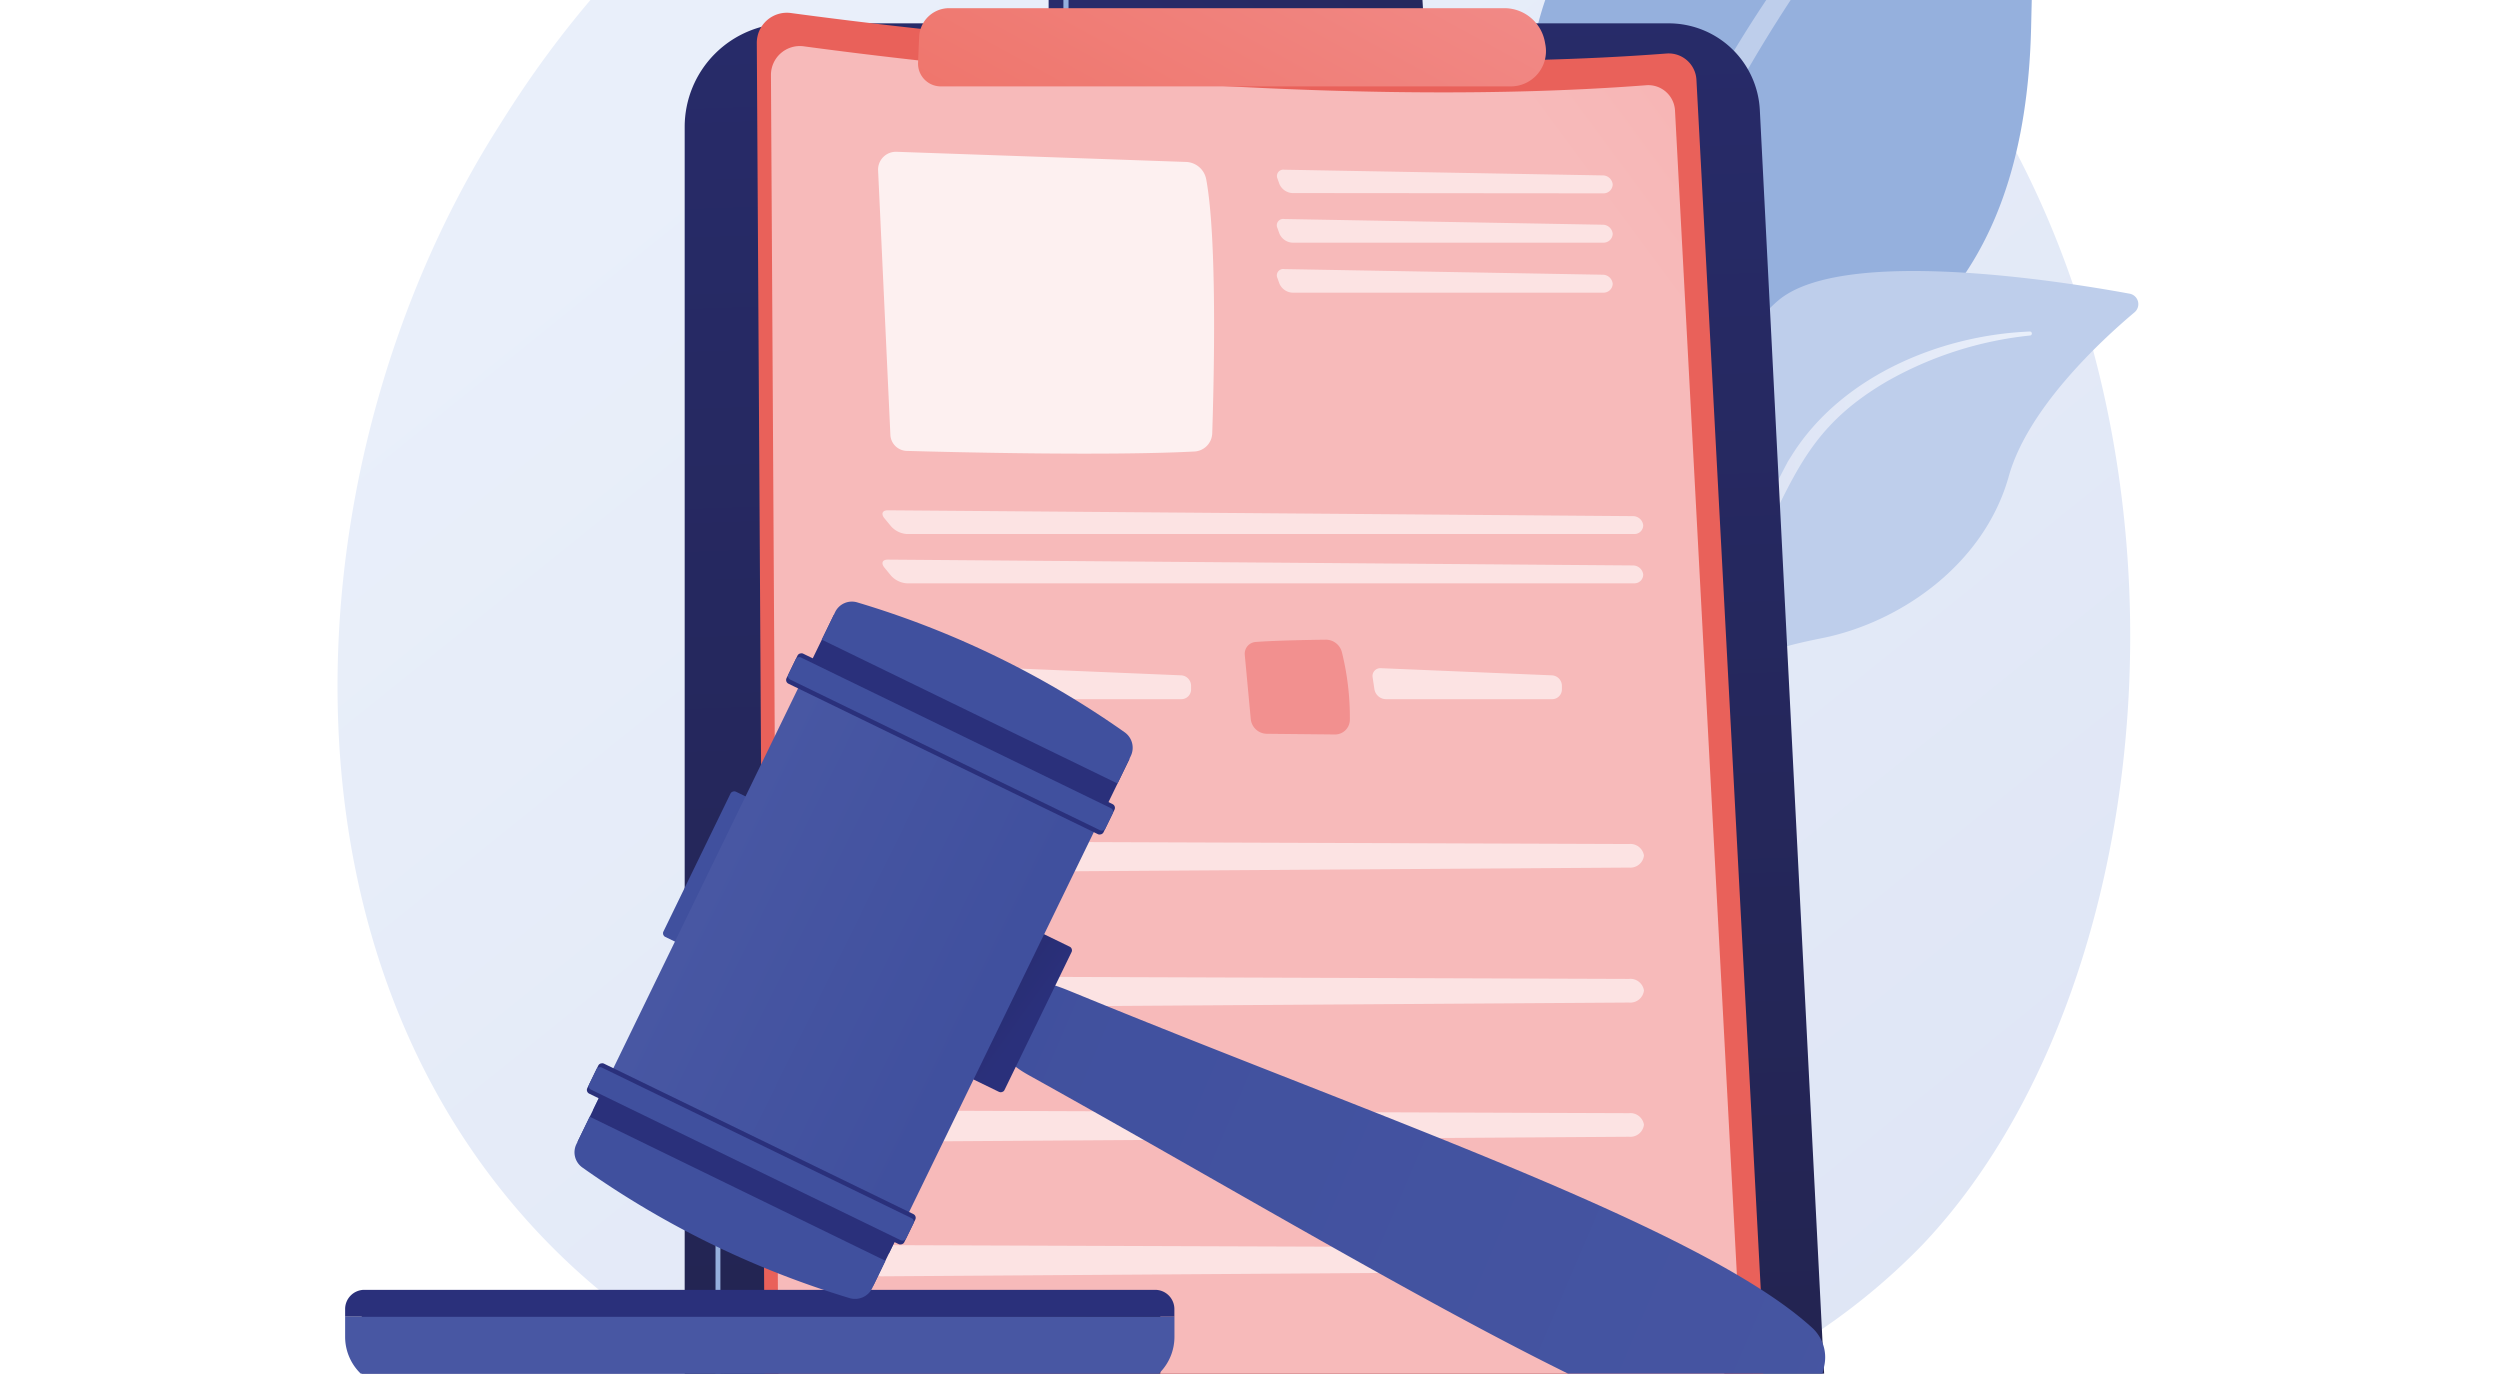
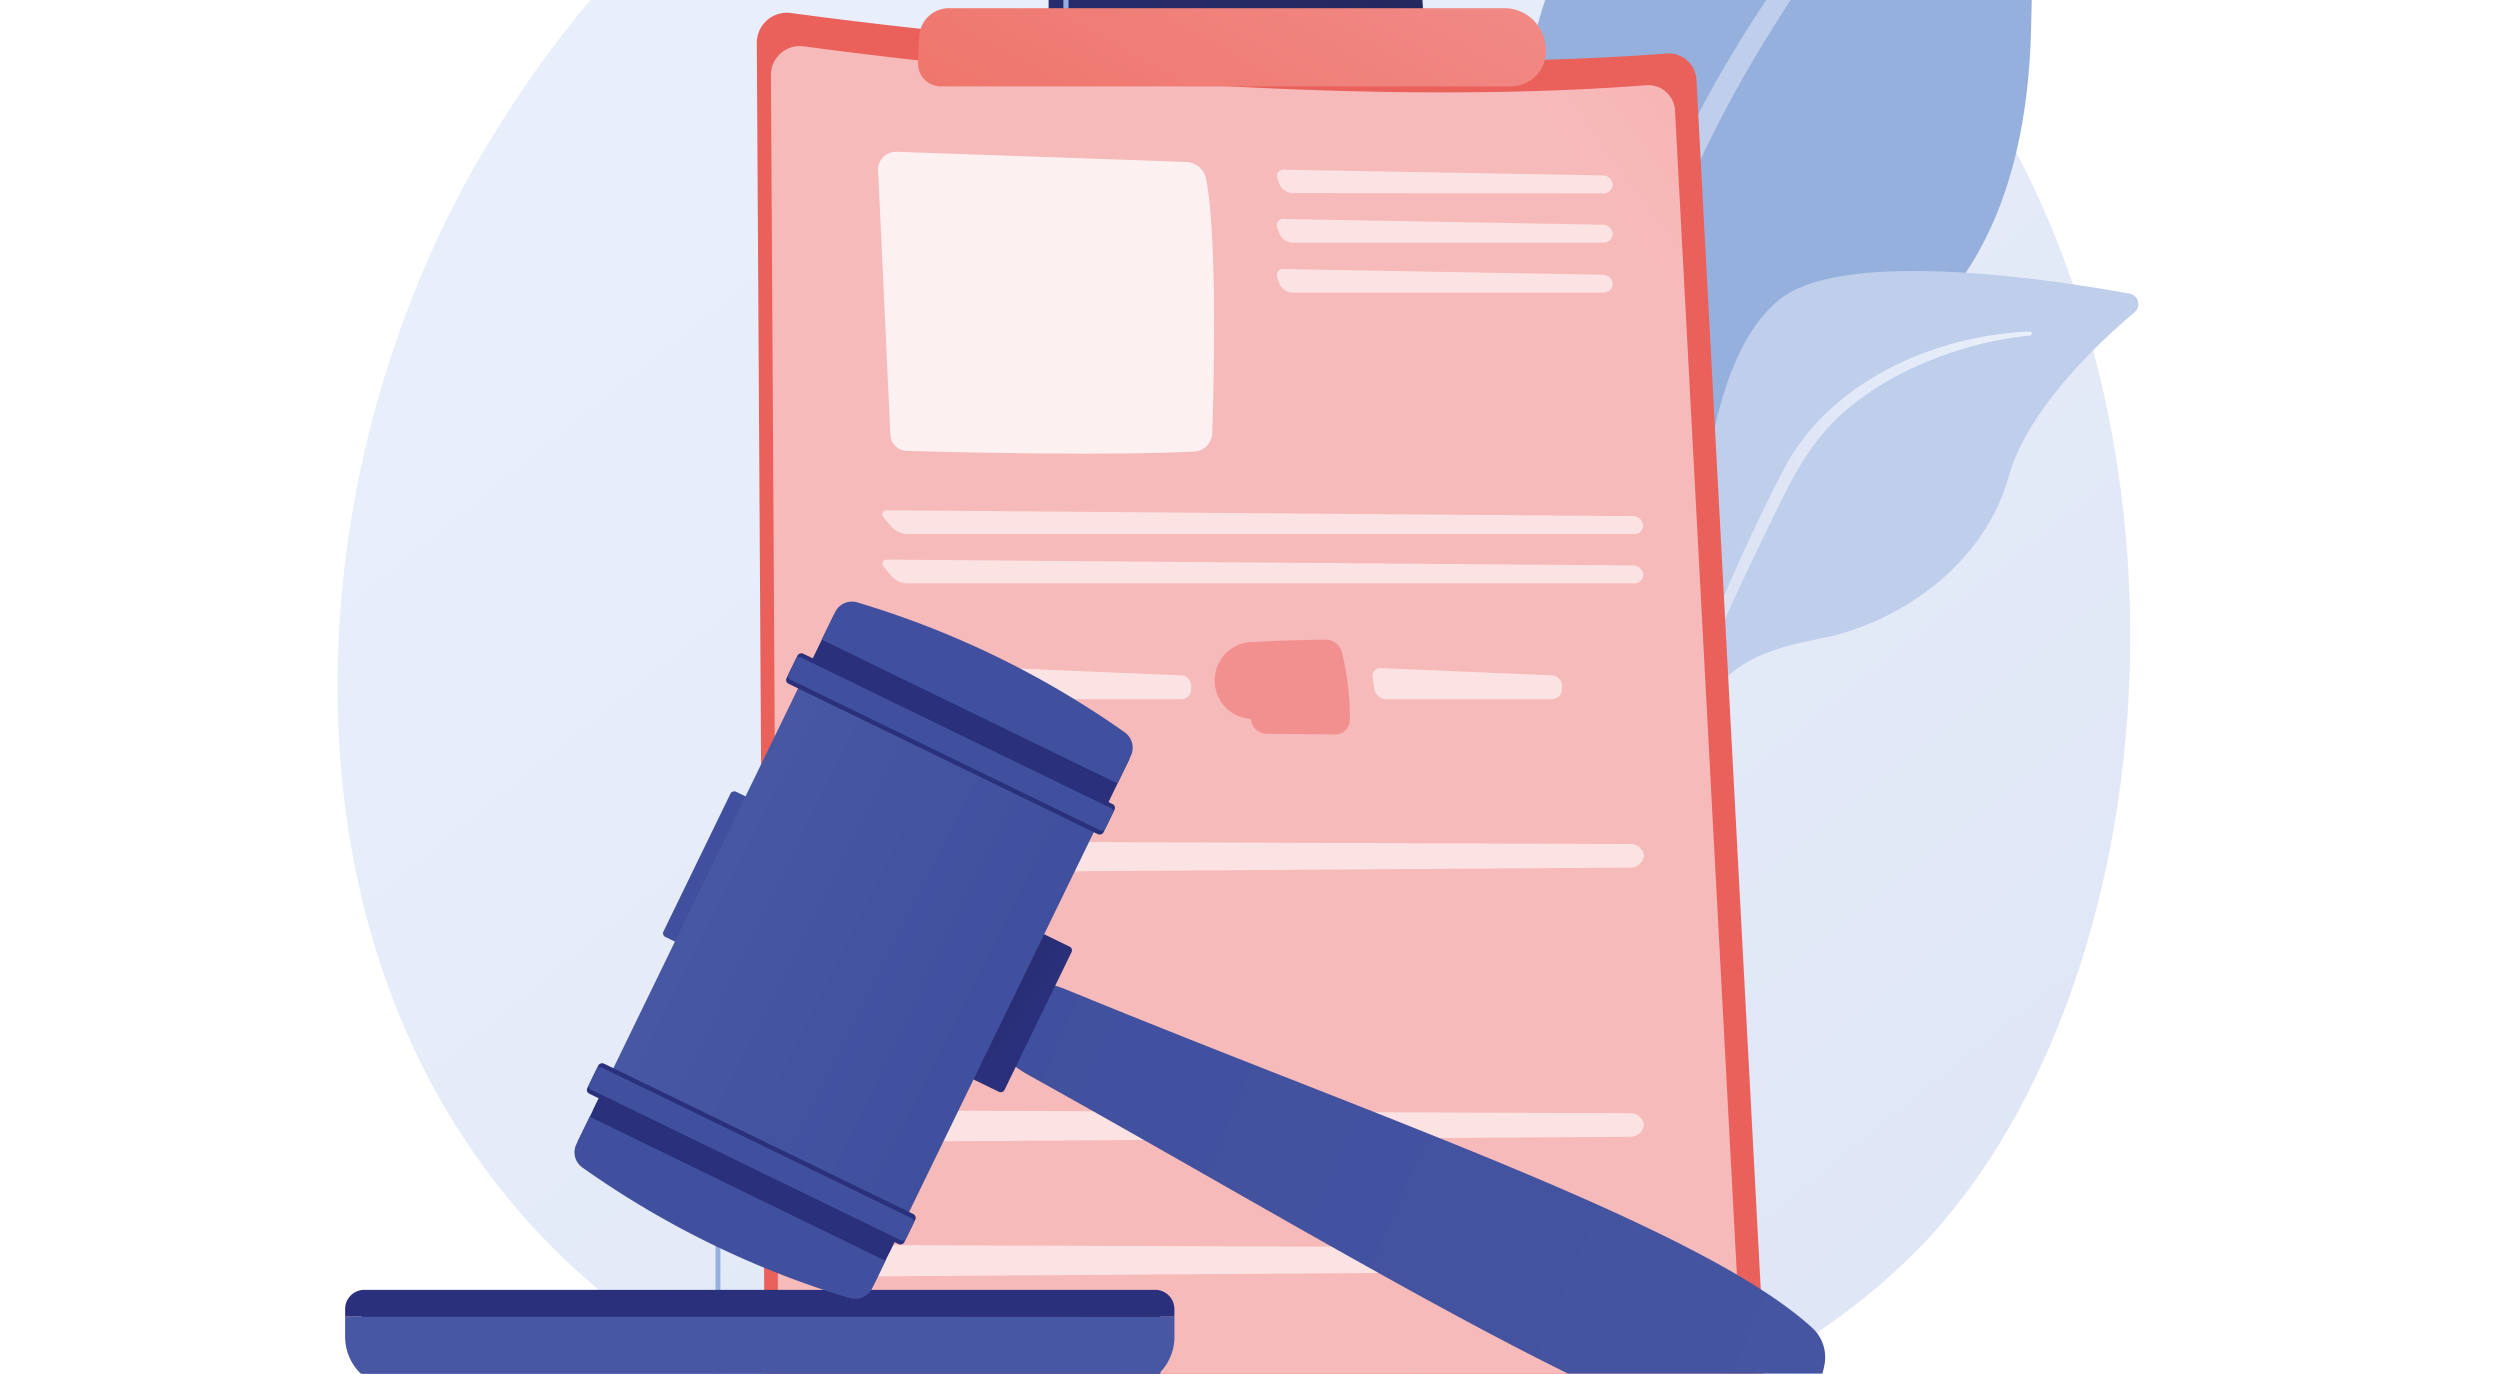
<svg xmlns="http://www.w3.org/2000/svg" xmlns:xlink="http://www.w3.org/1999/xlink" viewBox="0 0 364 200">
  <defs>
    <linearGradient id="a" x1="344.09" y1="295.53" x2="110.77" y2="5.75" gradientUnits="userSpaceOnUse">
      <stop offset="0" stop-color="#dae1f3" />
      <stop offset="1" stop-color="#e9effa" />
    </linearGradient>
    <linearGradient id="b" x1="244.95" y1="75.63" x2="295.8" y2="75.63" xlink:href="#a" />
    <linearGradient id="c" x1="182.64" y1="202.35" x2="170.85" y2="-146.66" gradientUnits="userSpaceOnUse">
      <stop offset="0" stop-color="#232451" />
      <stop offset="1" stop-color="#2a307b" />
    </linearGradient>
    <linearGradient id="d" x1="82.68" y1="152.94" x2="216.31" y2="237.84" gradientUnits="userSpaceOnUse">
      <stop offset="0" stop-color="#7c4997" />
      <stop offset="1" stop-color="#ea4b7b" />
    </linearGradient>
    <linearGradient id="e" x1="385.51" y1="-62.89" x2="291.2" y2="14.33" gradientUnits="userSpaceOnUse">
      <stop offset="0" stop-color="#e2473d" />
      <stop offset="1" stop-color="#e9615a" />
    </linearGradient>
    <linearGradient id="f" x1="250.06" y1="53.84" x2="398.18" y2="-55.67" gradientUnits="userSpaceOnUse">
      <stop offset="0" stop-color="#f7baba" />
      <stop offset="1" stop-color="#f2908f" />
    </linearGradient>
    <linearGradient id="g" x1="113.51" y1="82.98" x2="236.93" y2="181.63" xlink:href="#d" />
    <linearGradient id="h" x1="194.74" y1="95.95" x2="339.69" y2="-6.59" gradientUnits="userSpaceOnUse">
      <stop offset="0" stop-color="#f2908f" />
      <stop offset="1" stop-color="#ee7065" />
    </linearGradient>
    <linearGradient id="i" x1="207.59" y1="-36.16" x2="148.62" y2="41.41" xlink:href="#c" />
    <linearGradient id="j" x1="200.16" y1="-31.41" x2="159.44" y2="43.35" xlink:href="#h" />
    <linearGradient id="k" x1="135.96" y1="166.63" x2="120.93" y2="187.83" xlink:href="#c" />
    <linearGradient id="l" x1="111.09" y1="183.54" x2="113.9" y2="125.13" gradientUnits="userSpaceOnUse">
      <stop offset="0" stop-color="#4857a3" />
      <stop offset="1" stop-color="#40509e" />
    </linearGradient>
    <linearGradient id="m" x1="202.16" y1="97.94" x2="175.92" y2="124.49" xlink:href="#c" />
    <linearGradient id="n" x1="274.1" y1="52.04" x2="102.54" y2="-31.51" gradientTransform="matrix(1, -0.05, 0.05, 1, 39.62, 185.5)" xlink:href="#l" />
    <linearGradient id="o" x1="123.24" y1="129.41" x2="149.9" y2="148.5" gradientTransform="translate(215.66 -50.33) rotate(64.07)" xlink:href="#c" />
    <linearGradient id="p" x1="192.86" y1="163.37" x2="106.84" y2="128.03" gradientTransform="translate(173.14 -22.53) rotate(64.07)" xlink:href="#l" />
    <linearGradient id="q" x1="101.91" y1="129.7" x2="142.26" y2="149.64" gradientTransform="translate(195.57 -31.99) rotate(64.07)" xlink:href="#l" />
    <linearGradient id="r" x1="74.74" y1="196.35" x2="98.48" y2="179.26" gradientTransform="translate(215.85 0.44) rotate(64.07)" xlink:href="#c" />
    <linearGradient id="s" x1="88.41" y1="223.77" x2="102.34" y2="186.11" xlink:href="#l" />
    <linearGradient id="t" x1="77.86" y1="87.78" x2="92.19" y2="124.25" gradientTransform="translate(212.64 -3.83) rotate(64.07)" xlink:href="#c" />
    <linearGradient id="u" x1="87.1" y1="231.38" x2="107.96" y2="172.06" gradientTransform="translate(212.64 -3.83) rotate(64.07)" xlink:href="#l" />
    <linearGradient id="v" x1="2757.33" y1="-1375.3" x2="2783.3" y2="-1410.62" gradientTransform="matrix(1, 0, 0, -1, -3227.95, -2102.9)" xlink:href="#c" />
    <linearGradient id="w" x1="179.51" y1="40.97" x2="160.2" y2="72.3" xlink:href="#l" />
    <linearGradient id="x" x1="130.78" y1="50.48" x2="135.53" y2="86.5" gradientTransform="translate(175.3 -63.52) rotate(64.07)" xlink:href="#c" />
    <linearGradient id="y" x1="183.08" y1="45.08" x2="153.99" y2="86.27" gradientTransform="translate(175.3 -63.52) rotate(64.07)" xlink:href="#l" />
  </defs>
  <title>vignette-blog</title>
  <rect width="364" height="200" fill="#fff" />
  <path d="M279.9,181.25a94.47,94.47,0,0,1-14.43,12.15c-47.1,33.8-102.83,23.95-114.67,21.54-17.49-3.55-51.3-10.42-75.74-39.16-37-43.49-31.22-112-2.54-157.22,5.25-8.27,33-54.19,89.29-61.55,34.09-4.46,73.83,4.53,102.6,28.64C324.82,36.26,320.52,138.49,279.9,181.25Z" fill="url(#a)" />
  <path d="M237.52,105.16s-.77-32.23,14.08-40.86,43.07-14,44.13-60.31c.62-27.1,1.29-38.94,1.74-44.11a3.05,3.05,0,0,0-3.6-3.27c-14.06,2.65-59.74,13.56-69.32,44.73C213.2,38.31,237.52,105.16,237.52,105.16Z" fill="#95b0dd" />
  <path d="M283-30.51C267.56-16.74,249.71,7.62,240.2,32c-1.22,4-4.8,12.56-6.35,27.73a127.88,127.88,0,0,0,1,34.87,1,1,0,0,0,1.2.82,1,1,0,0,0,.83-1.18,141.55,141.55,0,0,1,3.27-50.93c5.62-20.85,18.14-41.06,31.1-58.21l1.34-1.69c10-12.89,12.15-13,11.21-13.88A.59.59,0,0,0,283-30.51Z" fill="#beceeb" />
  <path d="M219,164.29c-2,1,19-25.46,25.61-67,3.1-19.57,3.14-44.09,14.29-53.53,9.27-7.87,40.84-2.9,51.17-1a1.55,1.55,0,0,1,.72,2.71c-4.95,4.16-15.55,14-18.31,23.87-3.64,13-16,21.32-27.12,23.56s-17.27,4.43-22.67,22.17S224.67,161.49,219,164.29Z" fill="#beceeb" />
  <path d="M295.51,48.27c-13.18.55-27.33,6.56-34.51,17.84l-.68,1.08A254.06,254.06,0,0,0,245,102.51a.36.36,0,0,0,.67.24c3.43-8.4,8.36-19,12.29-27,4.21-8.69,7.15-14.58,16.76-20.21a53.22,53.22,0,0,1,20.87-6.69.29.29,0,0,0,.25-.31A.29.29,0,0,0,295.51,48.27Z" fill="url(#b)" />
-   <path d="M99.69,18.48A15.08,15.08,0,0,1,114.76,3.4H243A13.29,13.29,0,0,1,256.23,16l9.46,185.87a9.79,9.79,0,0,1-9.6,10.29l-146.93,2.67a9.31,9.31,0,0,1-9.47-9.3Z" fill="url(#c)" />
  <path d="M130.63,211.68h0l-16.45-.21a10.16,10.16,0,0,1-10-10.1V176.54a.36.36,0,0,1,.71,0v24.83a9.43,9.43,0,0,0,9.27,9.39l16.44.22a.35.35,0,0,1,.35.35A.35.35,0,0,1,130.63,211.68Z" fill="#95b0dd" />
  <path d="M104.57,169.21a.36.36,0,0,1-.36-.36v-4a.36.36,0,0,1,.71,0v4A.36.36,0,0,1,104.57,169.21Z" fill="url(#d)" />
  <path d="M110.19,6.26a4.38,4.38,0,0,1,5-4.36c17.51,2.37,77.71,9.71,127.48,5.89A4.05,4.05,0,0,1,247,11.61l9.93,186.7a4.66,4.66,0,0,1-4.38,4.9c-20.94,1.24-107.15,6-137.9,2.81a3.7,3.7,0,0,1-3.3-3.66Z" fill="url(#e)" />
  <path d="M112.25,10.94A4.21,4.21,0,0,1,117,6.74c16.85,2.28,74.79,9.35,122.69,5.67a3.9,3.9,0,0,1,4.19,3.68l9.55,179.66a4.49,4.49,0,0,1-4.21,4.72c-20.15,1.19-103.11,5.8-132.71,2.7a3.56,3.56,0,0,1-3.18-3.51Z" fill="url(#f)" />
  <path d="M127.85,24.79l1.79,38.52A2.45,2.45,0,0,0,132,65.65c7.13.2,29.36.74,41.91.09a2.74,2.74,0,0,0,2.59-2.65c.24-7.22.76-28.24-.88-37a3.09,3.09,0,0,0-2.93-2.51l-42.17-1.48A2.6,2.6,0,0,0,127.85,24.79Z" fill="#fff" opacity="0.78" />
  <g opacity="0.6">
    <path d="M233.41,28.15a1.33,1.33,0,0,0,1.4-1.29,1.45,1.45,0,0,0-1.47-1.32L187,24.71A.93.93,0,0,0,186,26l.27.76a2.17,2.17,0,0,0,1.91,1.35Z" fill="#fff" />
  </g>
  <g opacity="0.6">
    <path d="M187,31.89a.93.93,0,0,0-1,1.33l.27.76a2.17,2.17,0,0,0,1.91,1.35h45.23a1.33,1.33,0,0,0,1.4-1.29,1.46,1.46,0,0,0-1.47-1.32Z" fill="#fff" />
  </g>
  <g opacity="0.6">
    <path d="M187,39.18a.93.93,0,0,0-1,1.32l.27.76a2.17,2.17,0,0,0,1.91,1.35h45.23a1.33,1.33,0,0,0,1.4-1.29A1.46,1.46,0,0,0,233.34,40Z" fill="#fff" />
  </g>
  <g opacity="0.6">
    <path d="M237.9,77.75a1.27,1.27,0,0,0,1.35-1.3,1.5,1.5,0,0,0-1.52-1.3L129.27,74.3c-.79,0-1,.49-.54,1.11l1,1.21A3.37,3.37,0,0,0,132,77.75Z" fill="#fff" />
  </g>
  <g opacity="0.6">
    <path d="M129.27,81.48c-.79,0-1,.49-.54,1.11l1,1.22A3.4,3.4,0,0,0,132,84.93H237.9a1.27,1.27,0,0,0,1.35-1.3,1.5,1.5,0,0,0-1.52-1.3Z" fill="#fff" />
  </g>
-   <path d="M128.85,93.47c2.61-.2,7.48-.3,10.17-.33a2.42,2.42,0,0,1,2.4,1.86,39.61,39.61,0,0,1,1.14,9.83,2.14,2.14,0,0,1-2.18,2.11l-9.9-.1a2.4,2.4,0,0,1-2.35-2.16l-.87-9.32A1.73,1.73,0,0,1,128.85,93.47Z" fill="url(#g)" />
  <g opacity="0.6">
    <path d="M147.1,97.29a1.14,1.14,0,0,0-1.21,1.36l.26,1.73a1.71,1.71,0,0,0,1.64,1.42H172a1.42,1.42,0,0,0,1.42-1.43v-.55A1.53,1.53,0,0,0,172,98.33Z" fill="#fff" />
  </g>
-   <path d="M182.83,93.47c2.6-.2,7.48-.3,10.16-.33a2.41,2.41,0,0,1,2.4,1.86,39.54,39.54,0,0,1,1.15,9.83,2.16,2.16,0,0,1-2.18,2.11l-9.91-.1a2.38,2.38,0,0,1-2.34-2.16l-.87-9.32A1.72,1.72,0,0,1,182.83,93.47Z" fill="url(#h)" />
+   <path d="M182.83,93.47c2.6-.2,7.48-.3,10.16-.33a2.41,2.41,0,0,1,2.4,1.86,39.54,39.54,0,0,1,1.15,9.83,2.16,2.16,0,0,1-2.18,2.11l-9.91-.1a2.38,2.38,0,0,1-2.34-2.16A1.72,1.72,0,0,1,182.83,93.47Z" fill="url(#h)" />
  <g opacity="0.6">
    <path d="M201.08,97.29a1.14,1.14,0,0,0-1.22,1.36l.26,1.73a1.73,1.73,0,0,0,1.65,1.42H226a1.42,1.42,0,0,0,1.41-1.43v-.55a1.53,1.53,0,0,0-1.45-1.49Z" fill="#fff" />
  </g>
  <g opacity="0.6">
    <path d="M125.82,125.35a2.86,2.86,0,0,0,2.84,1.69l108.52-.72a2,2,0,0,0,2.18-1.75,2,2,0,0,0-2.19-1.68l-108.53-.39C126.73,122.5,125.33,123.91,125.82,125.35Z" fill="#fff" />
  </g>
  <g opacity="0.6">
-     <path d="M125.82,145a2.88,2.88,0,0,0,2.84,1.69l108.52-.72a2,2,0,0,0,2.18-1.76,2,2,0,0,0-2.19-1.68l-108.53-.38C126.73,142.09,125.33,143.5,125.82,145Z" fill="#fff" />
-   </g>
+     </g>
  <g opacity="0.6">
    <path d="M125.82,164.54a2.88,2.88,0,0,0,2.84,1.69l108.52-.72a2,2,0,0,0,2.18-1.75,2,2,0,0,0-2.19-1.68l-108.53-.39C126.73,161.68,125.33,163.1,125.82,164.54Z" fill="#fff" />
  </g>
  <g opacity="0.6">
    <path d="M125.82,184.13h0a2.88,2.88,0,0,0,2.84,1.7l108.52-.73a2,2,0,0,0,2.18-1.75,2,2,0,0,0-2.19-1.68l-108.53-.38C126.73,181.28,125.33,182.69,125.82,184.13Z" fill="#fff" />
  </g>
  <path d="M152.68,3.65V-3.06a4.09,4.09,0,0,1,4.23-4.09l46.25,1.58A4,4,0,0,1,207-1.83l.39,6.45Z" fill="url(#i)" />
  <path d="M155.18,1.54a.35.35,0,0,1-.35-.35V-1.52a3.81,3.81,0,0,1,3.8-3.81H166a.36.36,0,0,1,.35.36.35.35,0,0,1-.35.35h-7.32a3.1,3.1,0,0,0-3.1,3.1V1.19A.35.35,0,0,1,155.18,1.54Z" fill="#95b0dd" />
  <path d="M133.83,5.34a4.37,4.37,0,0,1,4.36-4.15h80.87a6,6,0,0,1,5.89,5l.07.39a5.13,5.13,0,0,1-5.06,6H137a3.32,3.32,0,0,1-3.33-3.49Z" fill="url(#j)" />
  <rect x="52.67" y="188.56" width="116.27" height="27.1" fill="url(#k)" />
  <path d="M50.25,191.7H171a0,0,0,0,1,0,0v2.94a7.46,7.46,0,0,1-7.46,7.46H57.71a7.46,7.46,0,0,1-7.46-7.46V191.7a0,0,0,0,1,0,0Z" fill="url(#l)" />
  <path d="M53,187.8H168.19a2.8,2.8,0,0,1,2.8,2.8v1.1a0,0,0,0,1,0,0H50.25a0,0,0,0,1,0,0v-1.1A2.8,2.8,0,0,1,53,187.8Z" fill="url(#m)" />
  <path d="M265.64,198.73a21.45,21.45,0,0,1-4.85,9.91,5.86,5.86,0,0,1-5.65,1.86c-20.52-4.12-63.54-30.7-105.31-53.93-2.77-1.54-4.68-3.29-3.38-6l2.88-5.92c1.3-2.67,4.4-1.17,7.31,0,44.19,18.15,91.06,34,107.15,48.62A5.82,5.82,0,0,1,265.64,198.73Z" fill="url(#n)" />
  <rect x="136.29" y="143.73" width="23.51" height="6.88" rx="0.57" transform="translate(-49.05 215.95) rotate(-64.07)" fill="url(#o)" />
  <rect x="92.82" y="123.66" width="23.51" height="6.88" rx="0.57" transform="translate(-55.46 165.56) rotate(-64.07)" fill="url(#p)" />
  <rect x="88.01" y="116.35" width="70.67" height="47.88" transform="translate(-56.76 189.86) rotate(-64.07)" fill="url(#q)" />
  <rect x="103.13" y="148.77" width="8.89" height="47.88" transform="translate(-94.79 193.93) rotate(-64.07)" fill="url(#r)" />
  <path d="M128.92,183.57l-1.93,4a2.78,2.78,0,0,1-3.27,1.44A134.16,134.16,0,0,1,84.81,170a2.71,2.71,0,0,1-.89-3.41l1.94-4Z" fill="url(#s)" />
  <rect x="106.95" y="142.35" width="4.87" height="51.32" rx="0.6" transform="translate(-89.54 192.91) rotate(-64.07)" fill="url(#t)" />
  <rect x="107.59" y="142.35" width="3.58" height="51.32" rx="0.54" transform="translate(-89.54 192.91) rotate(-64.07)" fill="url(#u)" />
  <rect x="136.55" y="80.06" width="8.89" height="47.88" transform="translate(296.17 22.69) rotate(115.93)" fill="url(#v)" />
  <path d="M162.71,114.08l1.93-4a2.76,2.76,0,0,0-.89-3.46,133.93,133.93,0,0,0-38.93-18.91,2.71,2.71,0,0,0-3.23,1.42l-1.94,4Z" fill="url(#w)" />
  <rect x="135.97" y="82.66" width="4.87" height="51.32" rx="0.6" transform="translate(-19.54 185.42) rotate(-64.07)" fill="url(#x)" />
  <rect x="136.62" y="82.66" width="3.58" height="51.32" rx="0.54" transform="translate(-19.54 185.42) rotate(-64.07)" fill="url(#y)" />
</svg>